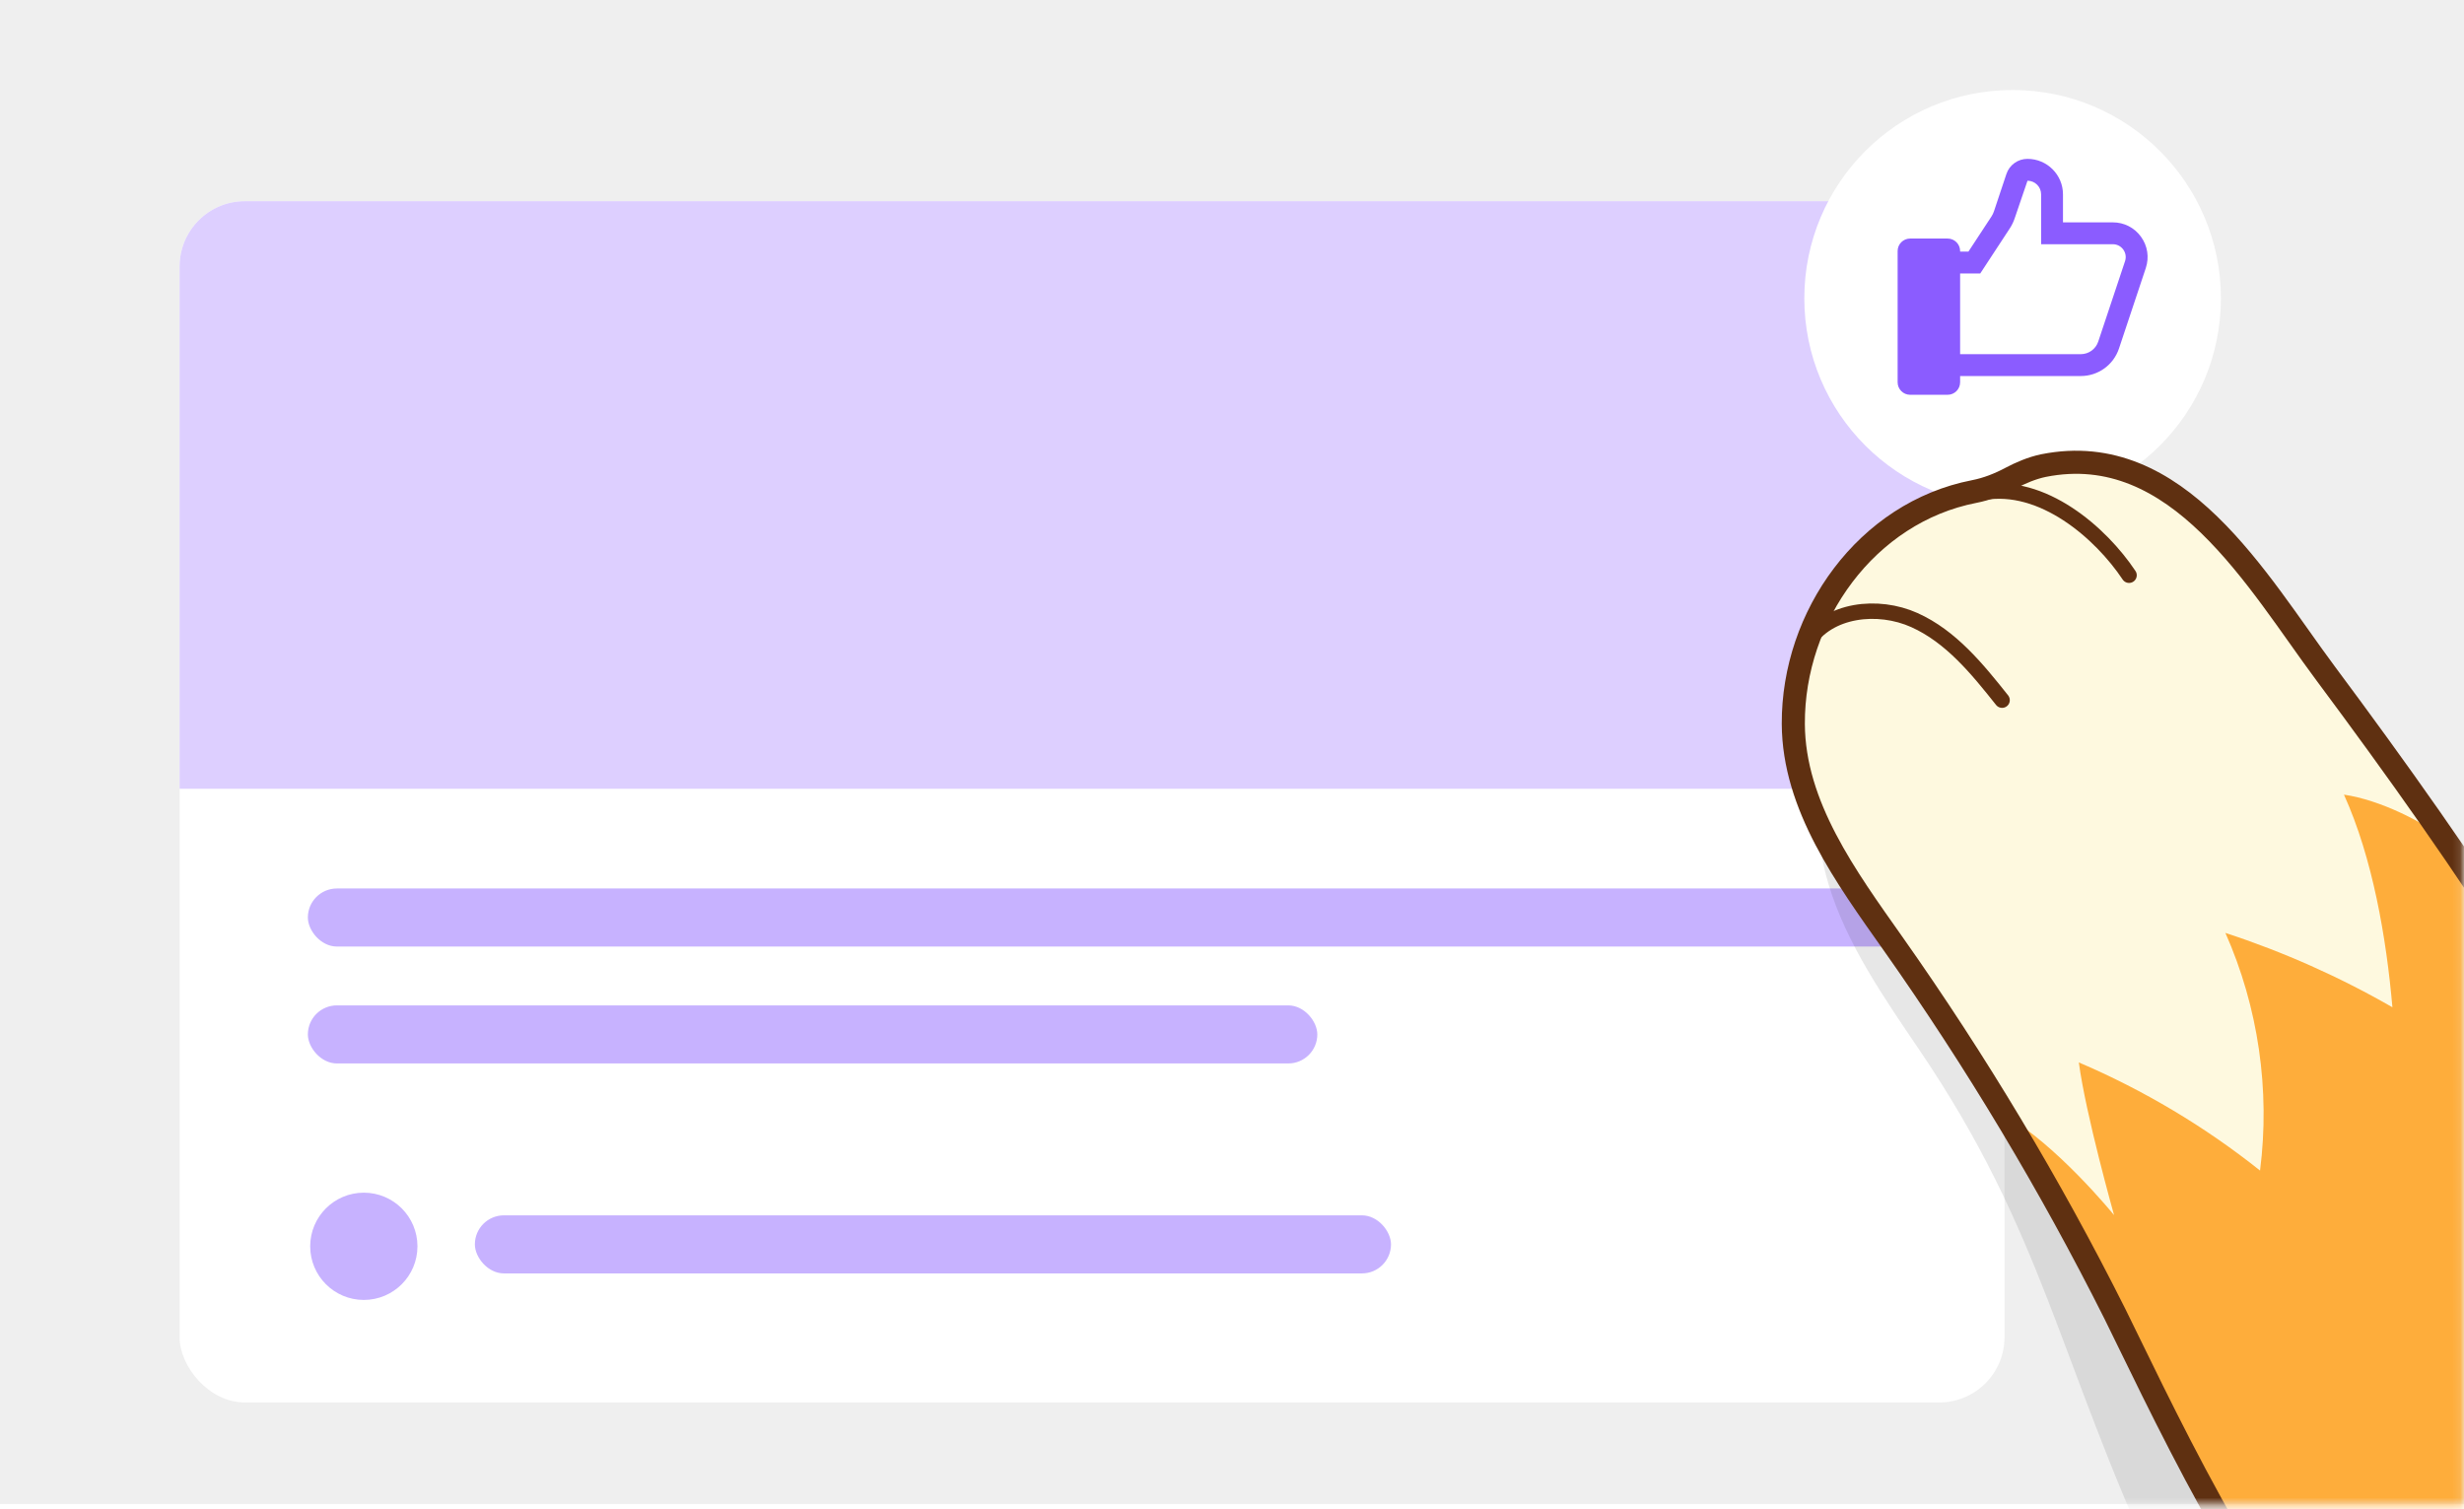
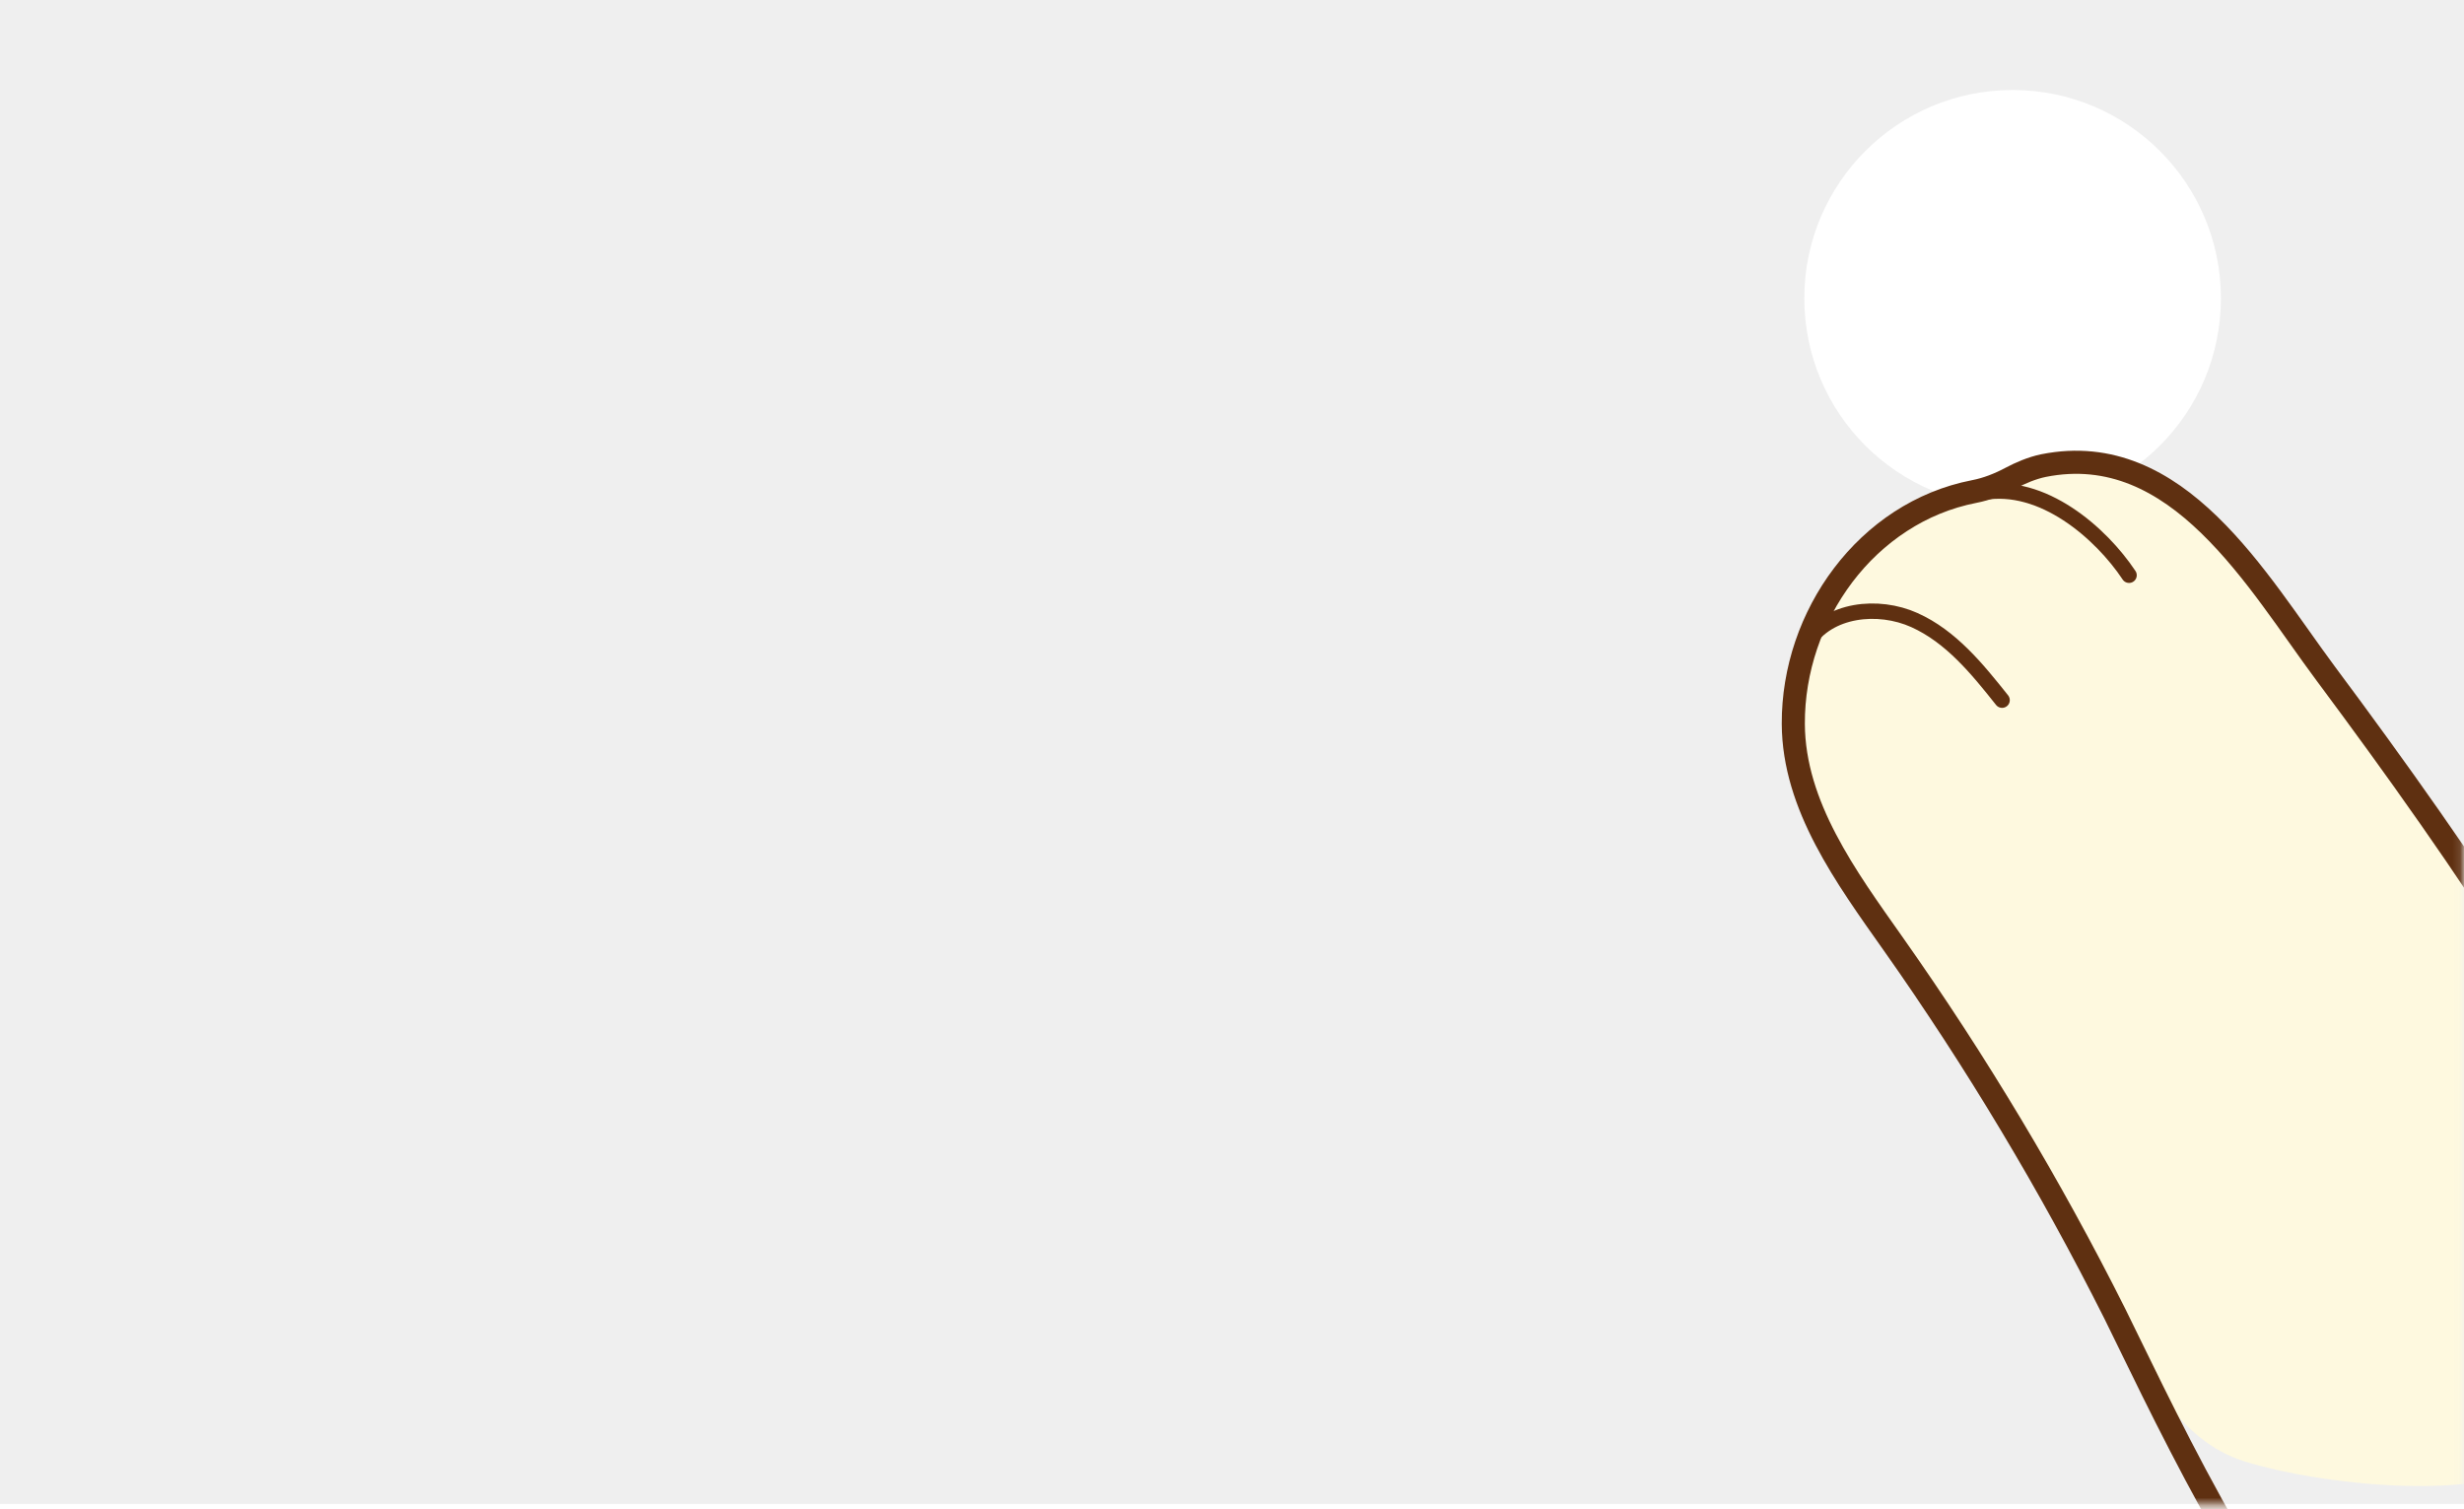
<svg xmlns="http://www.w3.org/2000/svg" width="320" height="196" viewBox="0 0 320 196" fill="none">
  <rect width="320" height="195.313" fill="#EFEFEF" />
  <mask id="mask0_7_4111" style="mask-type:luminance" maskUnits="userSpaceOnUse" x="0" y="0" width="320" height="196">
    <path d="M319.885 0.113H0.115V195.423H319.885V0.113Z" fill="white" />
  </mask>
  <g mask="url(#mask0_7_4111)">
    <g filter="url(#filter0_dd_7_4111)">
      <g clip-path="url(#clip0_7_4111)">
-         <rect x="23.325" y="23.882" width="237" height="156" rx="8.474" fill="white" />
        <rect x="19.223" y="-38.579" width="259.834" height="138.764" fill="#DDCFFF" />
        <circle cx="47.25" cy="159.603" r="6.965" fill="#C7B2FF" />
        <rect x="61.671" y="155.581" width="118.978" height="7.541" rx="3.771" fill="#C7B2FF" />
        <rect x="39.982" y="113.133" width="209.757" height="7.541" rx="3.771" fill="#C7B2FF" />
        <rect x="39.982" y="128.315" width="131.098" height="7.541" rx="3.771" fill="#C7B2FF" />
      </g>
    </g>
    <g filter="url(#filter1_d_7_4111)">
      <circle cx="261.378" cy="37.441" r="27.051" fill="white" />
    </g>
    <g clip-path="url(#clip1_7_4111)">
      <path fill-rule="evenodd" clip-rule="evenodd" d="M254.561 48.834H270.235C272.488 48.834 274.478 47.397 275.192 45.261L278.674 34.814C279.138 33.422 278.911 31.939 278.054 30.75C277.197 29.562 275.862 28.878 274.395 28.878H267.92V25.237C267.92 22.697 265.852 20.631 263.307 20.631C262.06 20.631 260.96 21.424 260.569 22.605L258.955 27.445C258.876 27.68 258.769 27.903 258.636 28.107L255.641 32.673H254.561V32.602C254.561 31.706 253.834 30.979 252.938 30.979H248.069C247.173 30.979 246.445 31.706 246.445 32.602V49.645C246.445 50.541 247.173 51.269 248.069 51.269H252.938C253.834 51.269 254.561 50.541 254.561 49.645V48.834ZM254.561 45.993H270.235C271.262 45.993 272.171 45.339 272.498 44.362L275.979 33.917C276.15 33.4 276.069 32.852 275.75 32.41C275.432 31.97 274.939 31.717 274.395 31.717H265.08V25.237C265.08 24.264 264.287 23.471 263.312 23.471L261.648 28.349C261.489 28.818 261.276 29.258 261.01 29.664L257.175 35.514H254.561V45.993Z" fill="#8B5CFF" />
    </g>
-     <path opacity="0.5" d="M357.735 180.783C353.17 172.872 338.01 151.78 325.262 133.686C325.014 133.296 324.769 132.915 324.521 132.524C321.973 128.291 320.153 125.343 319.507 124.228C319.263 124.019 319 123.817 318.738 123.614C314.675 117.488 310.516 111.444 306.289 105.442C303.97 101.67 299.014 94.038 293.435 87.164C290.774 83.7 287.913 80.447 284.754 77.888C283.281 76.609 281.845 75.524 280.459 74.738C279.666 74.283 278.638 73.92 277.52 73.627C274.998 72.694 272.307 72.276 269.424 72.499C267.779 72.406 266.655 72.396 266.655 72.396C266.655 72.396 262.476 74.033 261.255 75.09C261.062 75.255 260.285 75.563 259.332 75.891C259.042 75.967 258.761 76.04 258.464 76.096C256.444 76.472 254.542 77.105 252.742 77.945C241.847 82.064 235.881 94.331 236.153 106.713C236.156 106.723 236.159 106.733 236.162 106.742C236.213 109.484 236.675 112.146 237.448 114.736C239.747 122.503 244.716 129.634 249.322 136.431C265.41 160.205 267.231 176.263 280.155 204.188C282.434 208.707 286.111 211.749 295.961 219.898C295.961 219.898 303.454 216.569 310.437 210.992C319.037 212.823 327.578 213.138 330.52 208.205C332.258 207.394 333.615 206.319 334.405 204.905L334.395 204.908C335.769 202.401 337.349 200.35 339.018 198.631C339.198 198.49 339.372 198.363 339.553 198.222C349.285 198.029 357.868 197.909 355.298 191.467C355.005 190.722 354.687 189.963 354.379 189.201C358.419 187.27 360.481 185.476 357.732 180.773L357.735 180.783Z" fill="#15141A" fill-opacity="0.21" />
    <path d="M332.028 187.509C327.012 195.77 302.036 193.105 291.391 189.751C283.071 187.122 278.568 178.406 274.654 170.61C266.278 153.919 256.648 137.852 245.879 122.585C239.747 113.897 232.945 104.646 232.898 94.005C232.837 81.113 240.139 68.204 252.954 64.951C254.274 64.62 258.741 63.223 259.264 62.806C260.537 61.758 264.861 60.091 264.861 60.091C264.861 60.091 274.933 59.953 279.009 62.107C289.568 67.689 303.466 88.857 305.964 93.027C313.375 105.404 349.03 151.269 356.441 163.646C362.84 174.207 342.547 169.82 332.019 187.512L332.028 187.509Z" fill="#FEF9DF" />
    <mask id="mask1_7_4111" style="mask-type:luminance" maskUnits="userSpaceOnUse" x="232" y="60" width="126" height="147">
-       <path d="M332.028 187.509C327.012 195.77 308.186 209.04 297.541 205.686C289.22 203.057 278.568 178.406 274.654 170.61C266.278 153.919 256.648 137.852 245.879 122.585C239.747 113.897 232.945 104.646 232.898 94.005C232.837 81.113 240.139 68.204 252.954 64.951C254.274 64.62 258.741 63.223 259.264 62.806C260.537 61.758 264.861 60.091 264.861 60.091C264.861 60.091 274.933 59.953 279.009 62.107C289.568 67.689 303.466 88.857 305.964 93.027C313.375 105.404 349.03 151.269 356.441 163.646C362.84 174.207 342.547 169.82 332.019 187.512L332.028 187.509Z" fill="white" />
-     </mask>
+       </mask>
    <g mask="url(#mask1_7_4111)">
-       <path d="M274.549 157.783C274.549 157.783 270.862 144.702 269.98 137.973C278.402 141.573 286.349 146.307 293.512 152.016C294.851 141.577 293.284 130.773 289.013 121.153C296.554 123.619 303.836 126.861 310.703 130.811C309.918 121.82 308.139 111.424 304.409 103.197C309.082 103.889 314.818 106.705 318.506 109.654C313.729 103.2 341.285 143.334 353.742 174.075C358.486 185.766 331.736 190.405 323.922 200.305C316.108 210.205 292.252 202.769 292.252 202.769C282.283 195.038 278.561 192.152 276.304 187.807C270.904 176.436 259.172 157.105 260.18 144.719C267.045 148.555 274.54 157.786 274.54 157.786L274.549 157.783Z" fill="#FEAD3B" />
+       <path d="M274.549 157.783C274.549 157.783 270.862 144.702 269.98 137.973C278.402 141.573 286.349 146.307 293.512 152.016C294.851 141.577 293.284 130.773 289.013 121.153C309.918 121.82 308.139 111.424 304.409 103.197C309.082 103.889 314.818 106.705 318.506 109.654C313.729 103.2 341.285 143.334 353.742 174.075C358.486 185.766 331.736 190.405 323.922 200.305C316.108 210.205 292.252 202.769 292.252 202.769C282.283 195.038 278.561 192.152 276.304 187.807C270.904 176.436 259.172 157.105 260.18 144.719C267.045 148.555 274.54 157.786 274.54 157.786L274.549 157.783Z" fill="#FEAD3B" />
    </g>
    <path d="M234.664 83.49C237.447 79.11 243.892 78.396 248.631 80.53C253.369 82.663 256.783 86.862 260.012 90.928" stroke="#5F3011" stroke-width="2" stroke-linecap="round" stroke-linejoin="round" />
    <path d="M276.501 74.705C272.828 69.185 265.241 62.58 257.512 63.959" stroke="#5F3011" stroke-width="2" stroke-linecap="round" stroke-linejoin="round" />
    <path d="M328.079 190.64C323.063 198.901 324.179 246.882 302.997 216.052C294.677 213.423 278.568 178.406 274.654 170.61C266.278 153.919 256.648 137.852 245.879 122.585C239.747 113.897 232.945 104.646 232.898 94.005C232.835 79.987 242.424 66.561 256.377 63.835C258.055 63.511 259.651 62.878 261.163 62.072C262.344 61.448 263.865 60.775 265.4 60.462C282.863 56.98 293.134 75.506 302.024 87.451C311.223 99.805 320.17 112.361 328.392 125.393C336.582 138.382 344.877 151.831 349.292 166.616C349.749 168.076 351.729 172.087 350.973 173.503C350.421 174.555 347.924 175.175 346.896 175.649C339.399 179.13 332.468 183.391 328.076 190.631L328.079 190.64Z" stroke="#5F3011" stroke-width="3" stroke-linejoin="round" />
  </g>
  <defs>
    <filter id="filter0_dd_7_4111" x="17.325" y="18.585" width="249" height="169.296" filterUnits="userSpaceOnUse" color-interpolation-filters="sRGB">
      <feFlood flood-opacity="0" result="BackgroundImageFix" />
      <feColorMatrix in="SourceAlpha" type="matrix" values="0 0 0 0 0 0 0 0 0 0 0 0 0 0 0 0 0 0 127 0" result="hardAlpha" />
      <feOffset dy="2" />
      <feGaussianBlur stdDeviation="3" />
      <feComposite in2="hardAlpha" operator="out" />
      <feColorMatrix type="matrix" values="0 0 0 0 0 0 0 0 0 0 0 0 0 0 0 0 0 0 0.1 0" />
      <feBlend mode="normal" in2="BackgroundImageFix" result="effect1_dropShadow_7_4111" />
      <feColorMatrix in="SourceAlpha" type="matrix" values="0 0 0 0 0 0 0 0 0 0 0 0 0 0 0 0 0 0 127 0" result="hardAlpha" />
      <feOffset dy="0.25" />
      <feGaussianBlur stdDeviation="0.375" />
      <feComposite in2="hardAlpha" operator="out" />
      <feColorMatrix type="matrix" values="0 0 0 0 0 0 0 0 0 0 0 0 0 0 0 0 0 0 0.05 0" />
      <feBlend mode="normal" in2="effect1_dropShadow_7_4111" result="effect2_dropShadow_7_4111" />
      <feBlend mode="normal" in="SourceGraphic" in2="effect2_dropShadow_7_4111" result="shape" />
    </filter>
    <filter id="filter1_d_7_4111" x="231.73" y="9.091" width="59.297" height="59.297" filterUnits="userSpaceOnUse" color-interpolation-filters="sRGB">
      <feFlood flood-opacity="0" result="BackgroundImageFix" />
      <feColorMatrix in="SourceAlpha" type="matrix" values="0 0 0 0 0 0 0 0 0 0 0 0 0 0 0 0 0 0 127 0" result="hardAlpha" />
      <feOffset dy="1.299" />
      <feGaussianBlur stdDeviation="1.299" />
      <feComposite in2="hardAlpha" operator="out" />
      <feColorMatrix type="matrix" values="0 0 0 0 0 0 0 0 0 0 0 0 0 0 0 0 0 0 0.25 0" />
      <feBlend mode="normal" in2="BackgroundImageFix" result="effect1_dropShadow_7_4111" />
      <feBlend mode="normal" in="SourceGraphic" in2="effect1_dropShadow_7_4111" result="shape" />
    </filter>
    <clipPath id="clip0_7_4111">
-       <rect x="23.325" y="23.882" width="237" height="156" rx="8.474" fill="white" />
-     </clipPath>
+       </clipPath>
    <clipPath id="clip1_7_4111">
-       <rect width="32.464" height="32.464" fill="white" transform="translate(246.445 19.616)" />
-     </clipPath>
+       </clipPath>
  </defs>
</svg>